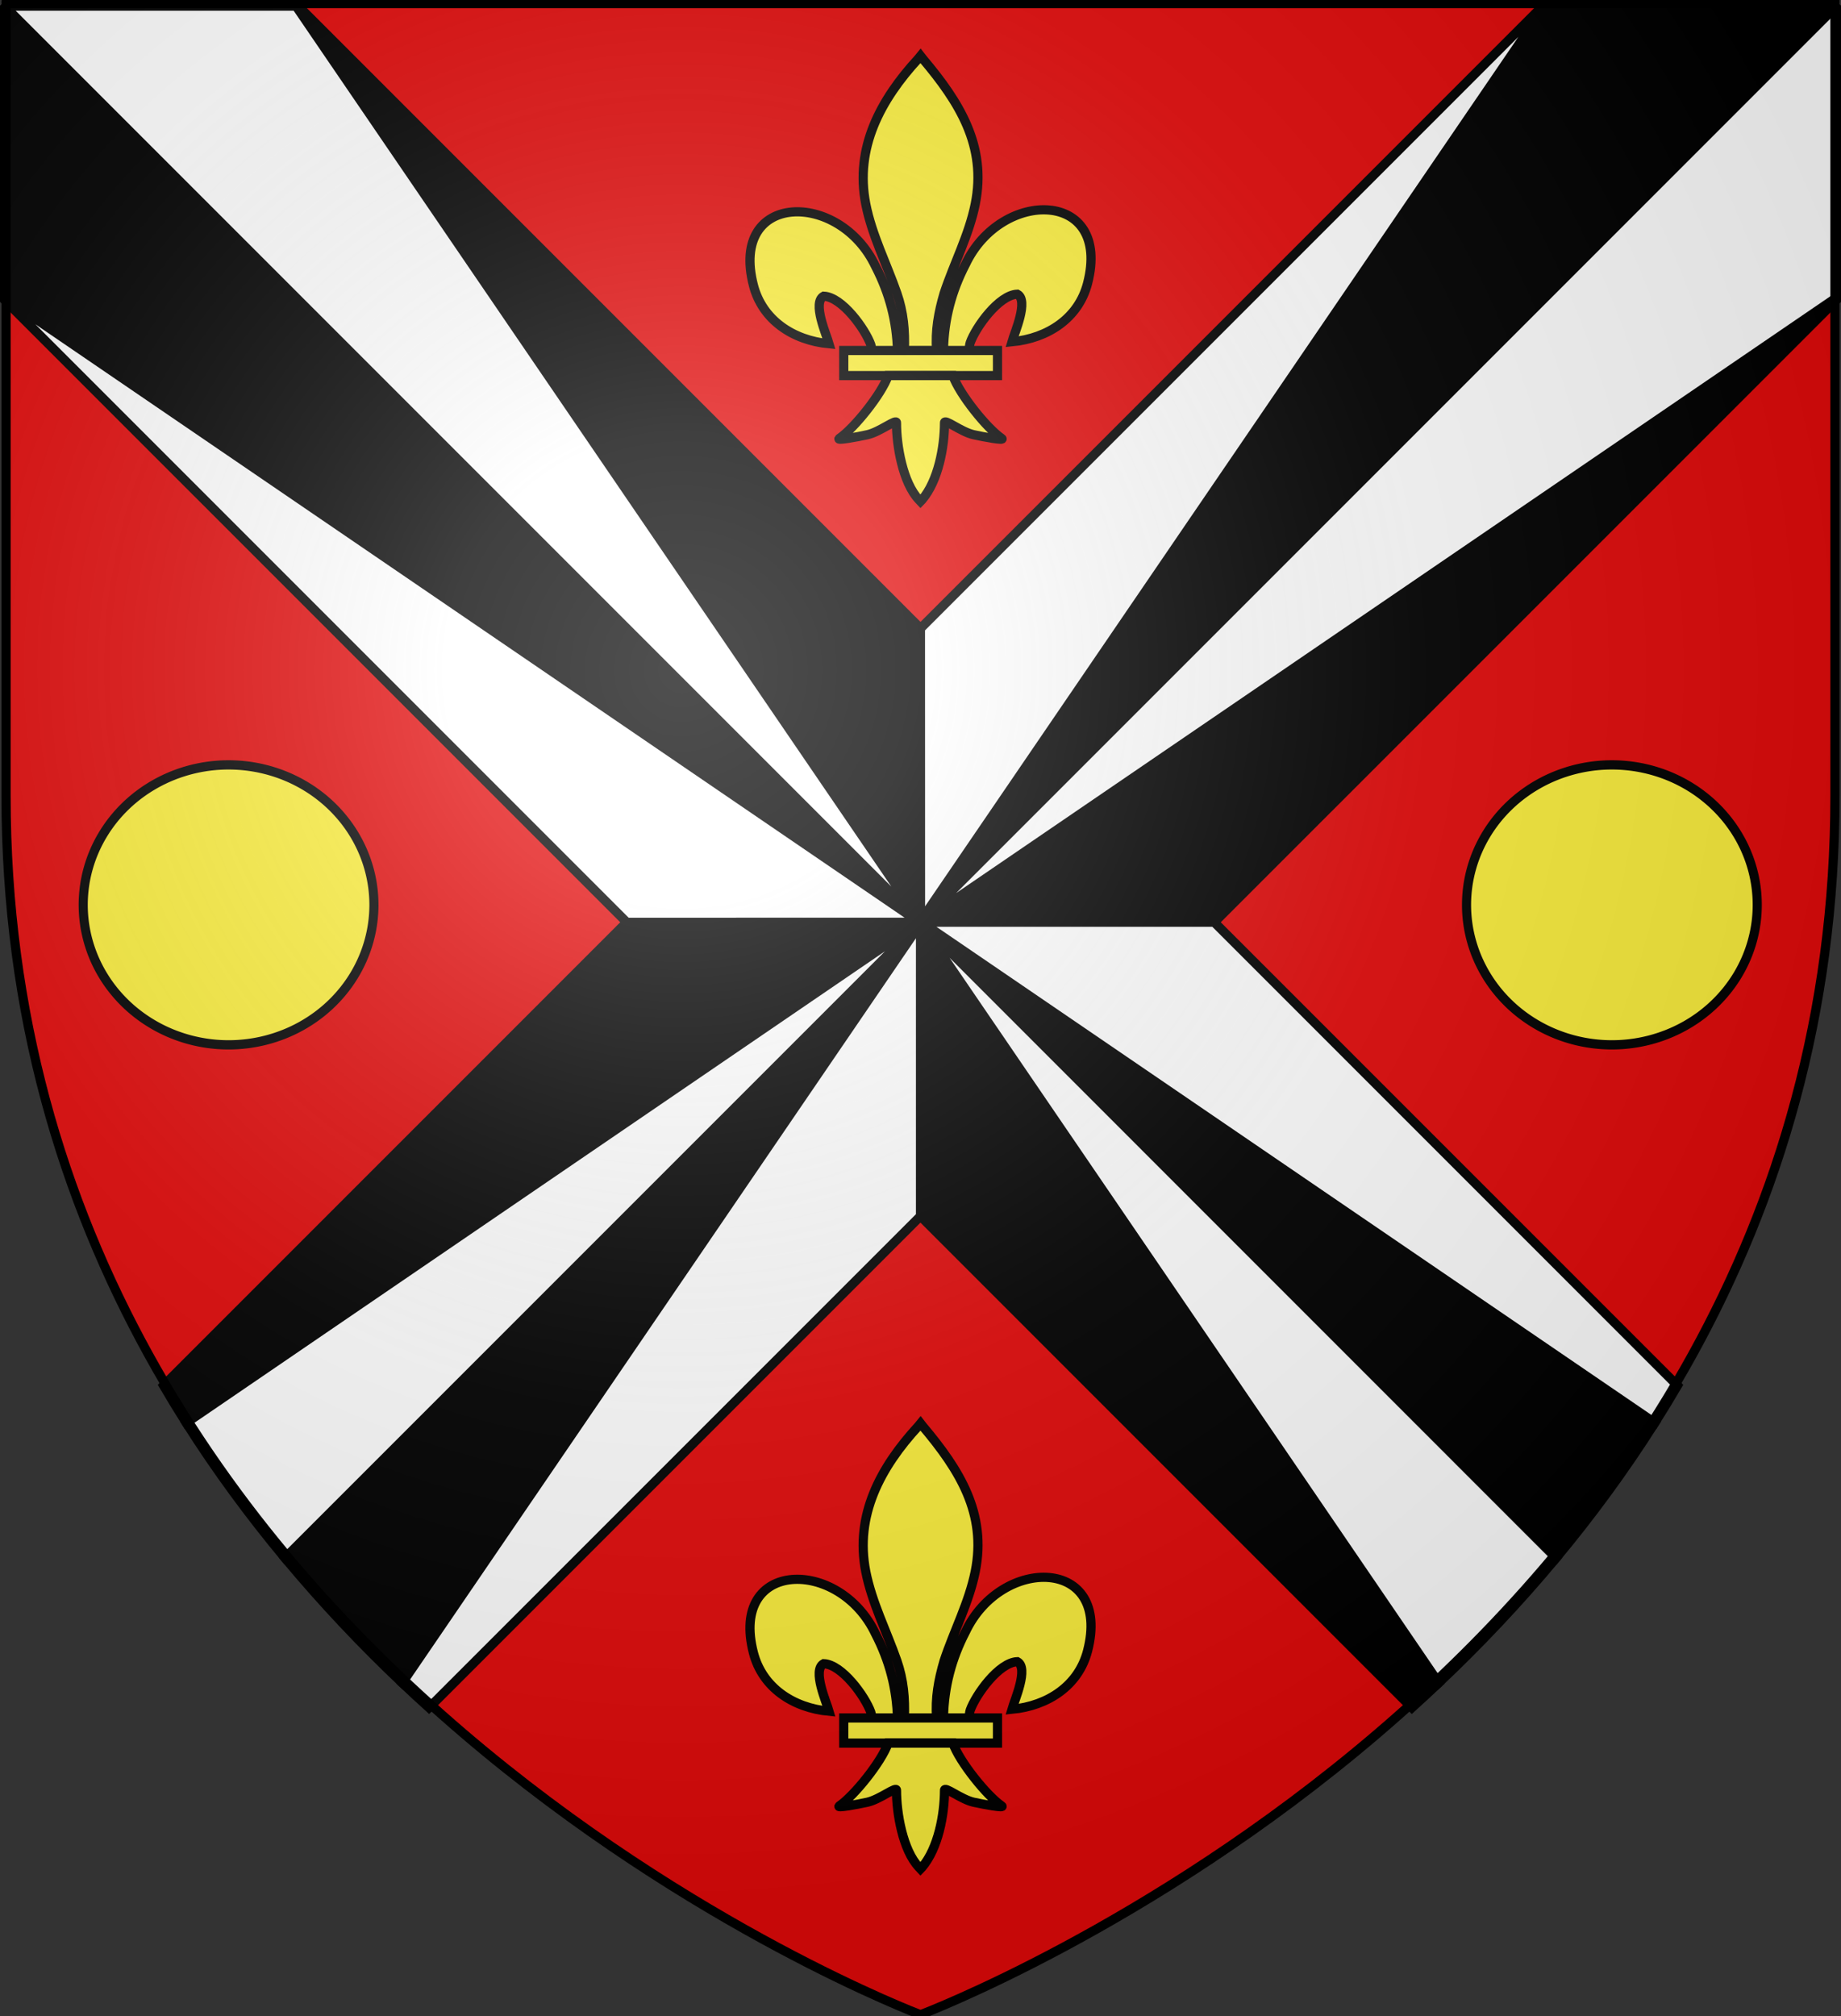
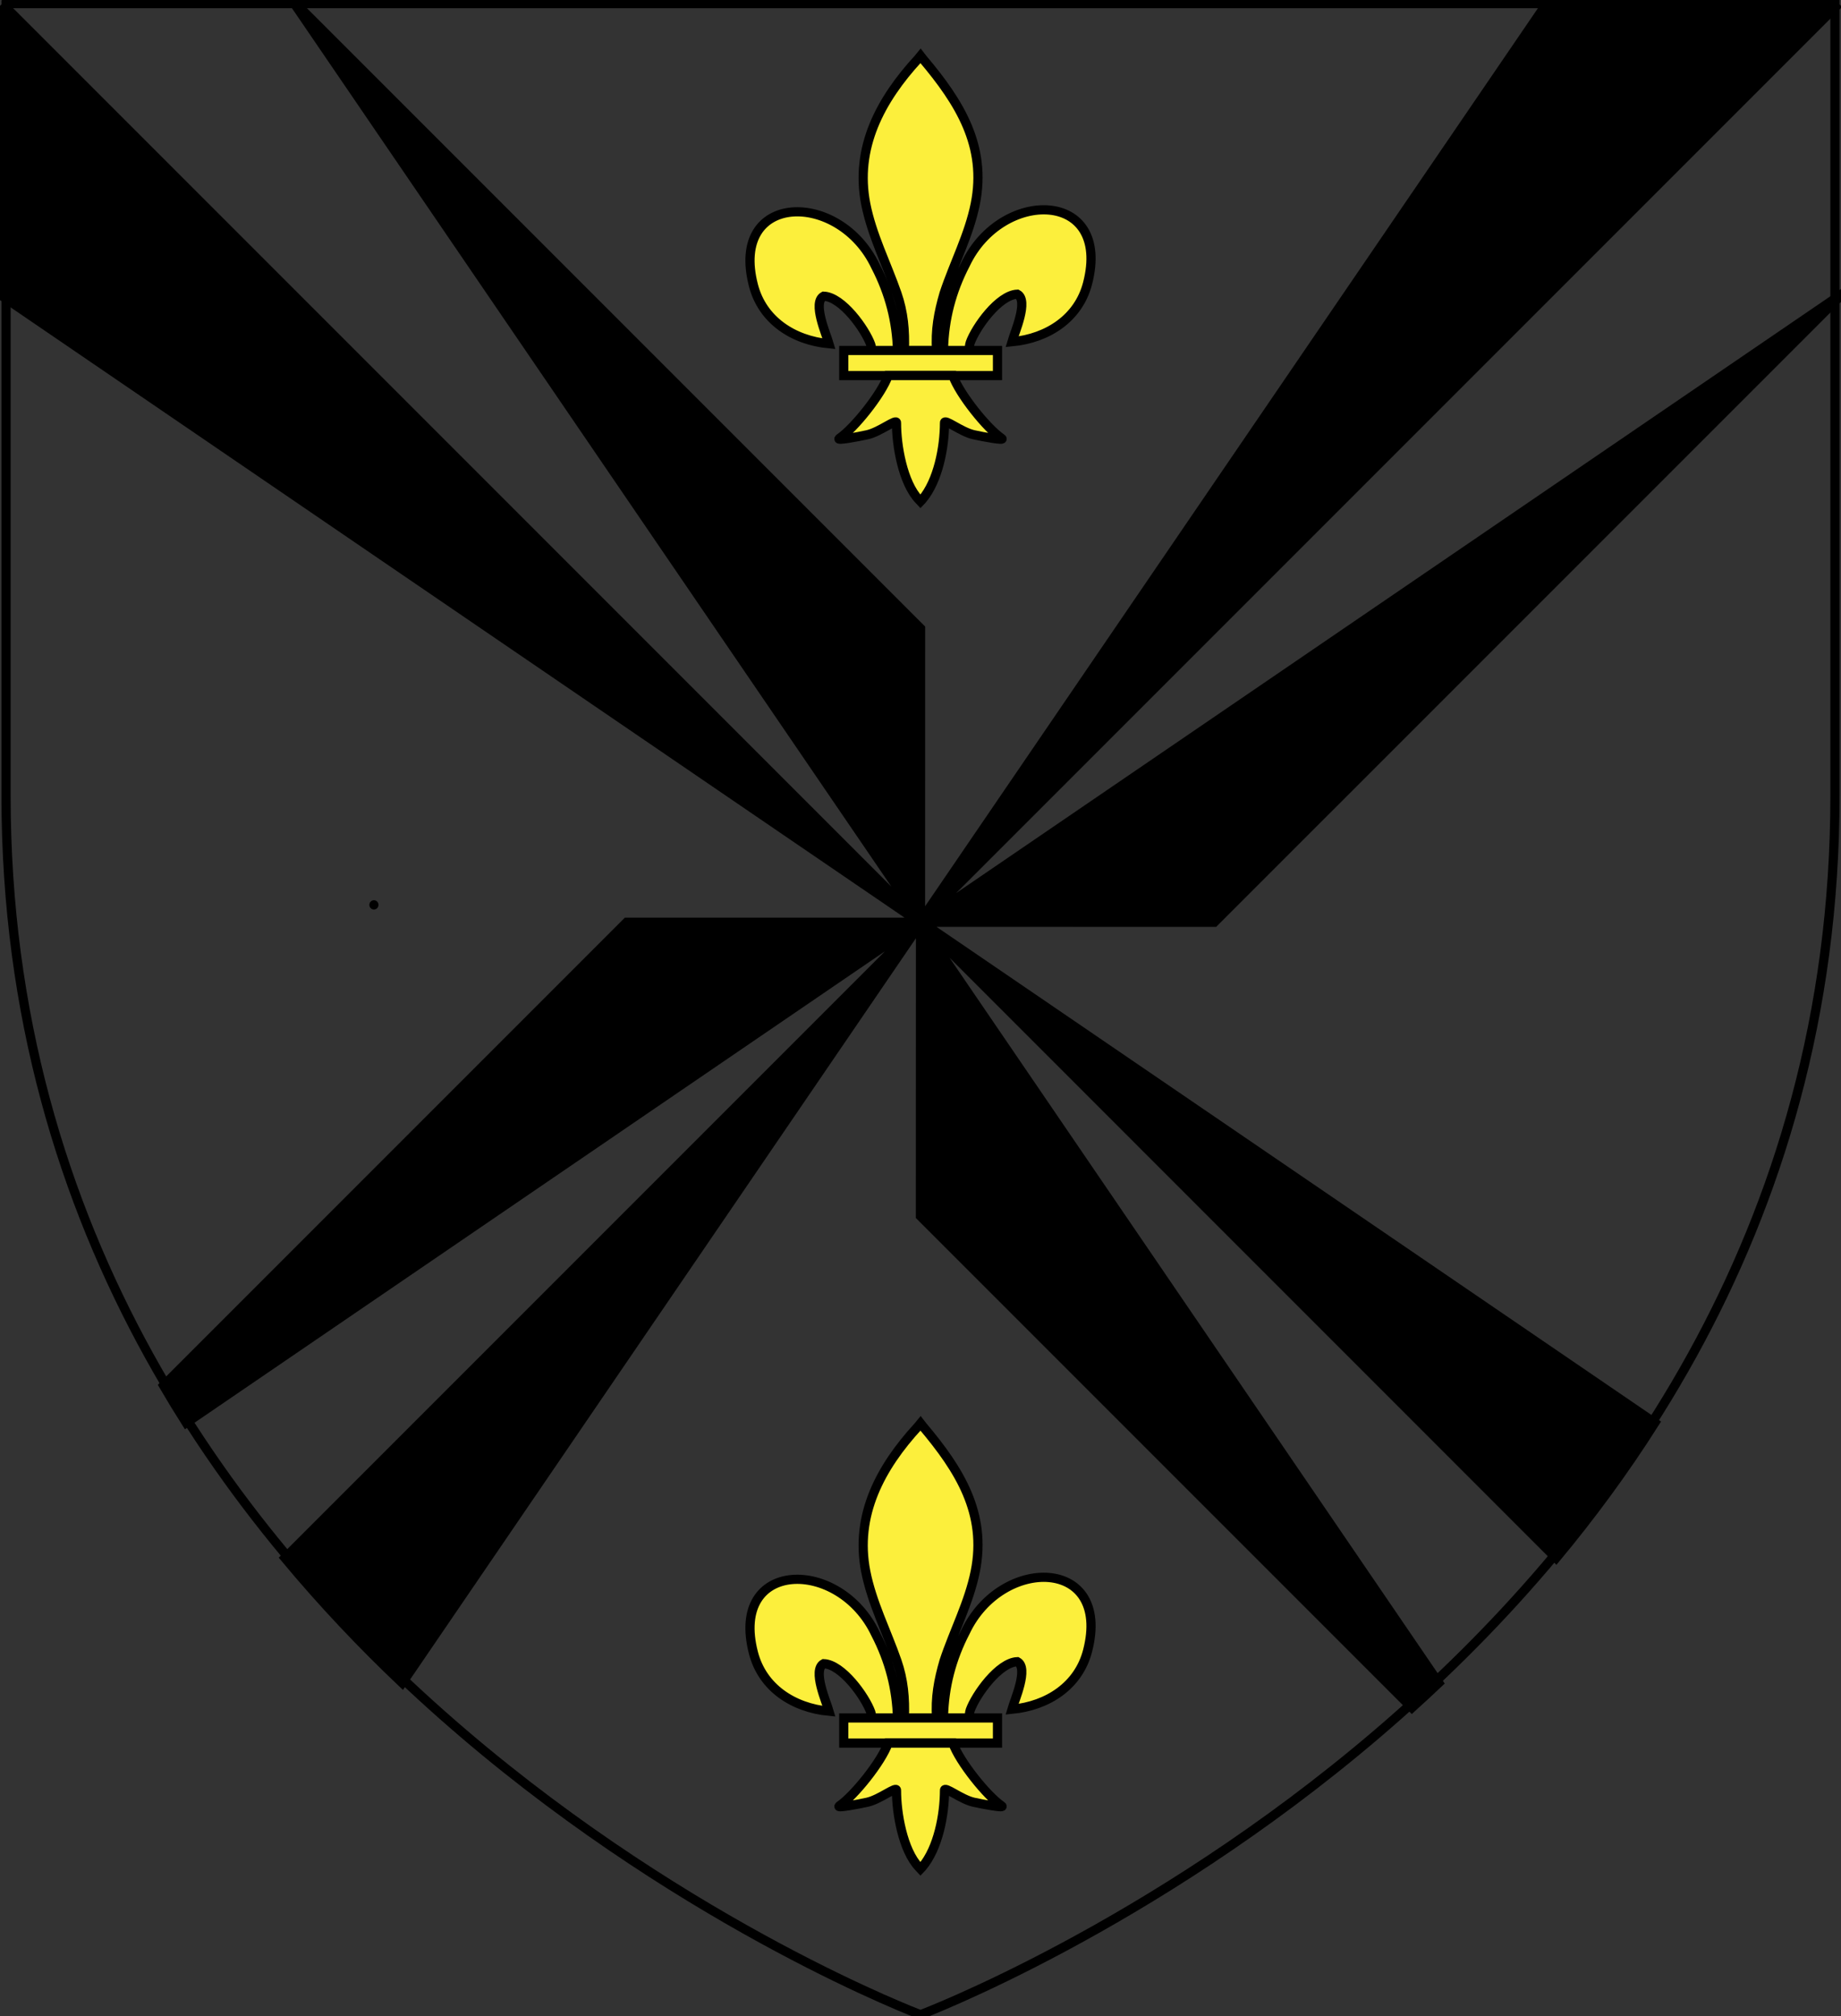
<svg xmlns="http://www.w3.org/2000/svg" xmlns:ns1="http://sodipodi.sourceforge.net/DTD/sodipodi-0.dtd" xmlns:ns2="http://www.inkscape.org/namespaces/inkscape" xmlns:xlink="http://www.w3.org/1999/xlink" height="658" width="600.947" version="1.0" id="svg2" ns1:version="0.32" ns2:version="0.46" ns1:docname="Blason_fr_ville_Gaubertin (loiret).svg" ns1:docbase="D:\Mes documents\Renaud-Notre Lapin" ns2:export-filename="/Users/olivier/Desktop/Blason Rouge/Blason_Vide_3D.png" ns2:export-xdpi="144" ns2:export-ydpi="144" ns2:output_extension="org.inkscape.output.svg.inkscape">
  <rect width="100%" height="100%" fill="#333333" stroke="none" />
  <ns1:namedview ns2:window-height="990" ns2:window-width="1400" ns2:pageshadow="2" ns2:pageopacity="0.0" guidetolerance="10.0" gridtolerance="10.0" objecttolerance="10.0" borderopacity="1.0" bordercolor="#666666" pagecolor="#ffffff" id="base" showgrid="false" height="660px" ns2:zoom="1.215151" ns2:cx="300.00001" ns2:cy="458.58796" ns2:window-x="0" ns2:window-y="26" ns2:current-layer="layer3" />
  <desc id="desc4">Flag of Canton of Valais (Wallis)</desc>
  <defs id="defs6">
    <linearGradient id="linearGradient2893">
      <stop style="stop-color:white;stop-opacity:0.314;" offset="0" id="stop2895" />
      <stop id="stop2897" offset="0.19" style="stop-color:white;stop-opacity:0.251;" />
      <stop style="stop-color:#6b6b6b;stop-opacity:0.125;" offset="0.6" id="stop2901" />
      <stop style="stop-color:black;stop-opacity:0.125;" offset="1" id="stop2899" />
    </linearGradient>
    <radialGradient ns2:collect="always" xlink:href="#linearGradient2893" id="radialGradient3163" gradientUnits="userSpaceOnUse" gradientTransform="matrix(1.353,0,0,1.349,-77.629,-85.747)" cx="221.445" cy="226.331" fx="221.445" fy="226.331" r="300" />
  </defs>
  <g ns2:groupmode="layer" id="layer3" ns2:label="Fond écu" style="display:inline" transform="translate(0.474,-1)">
-     <path id="path2855" style="fill:#e20909;fill-opacity:1;fill-rule:evenodd;stroke:#000000;stroke-width:1px;stroke-linecap:butt;stroke-linejoin:miter;stroke-opacity:1" d="M 300,658.5 C 300,658.5 598.5,546.18 598.5,260.728 C 598.5,-24.723 598.5,2.176 598.5,2.176 L 1.5,2.176 L 1.5,260.728 C 1.5,546.18 300,658.5 300,658.5 z" ns1:nodetypes="cccccc" />
    <g id="g5637" transform="translate(-934.181,-364.414)">
      <path d="M 1234.188,666.75 L 1234.156,762.281 L 1394.594,922.719 C 1397.521,920.071 1400.433,917.385 1403.344,914.625 L 1234.188,666.75 z M 1234.188,666.375 L 1441.656,873.875 C 1453.041,860.195 1463.893,845.497 1473.875,829.75 L 1234.531,666.375 L 1234.188,666.375 z M 1234.188,666.375 L 1026.719,873.844 C 1039.003,888.606 1051.882,902.188 1065,914.625 L 1234.188,666.75 L 1234.188,666.375 z M 1138.312,666.375 L 987.094,817.594 C 989.503,821.713 991.975,825.766 994.5,829.75 L 1233.812,666.375 L 1138.312,666.375 z M 1234.181,666.035 L 1438.005,367.415 L 1532.624,367.415 L 1532.889,367.68 L 1234.181,666.388 L 1234.181,666.035 z M 1234.534,666.388 L 1330.06,666.41 L 1533.155,463.316 L 1533.155,462.565 L 1234.534,666.388 z M 1233.827,666.388 L 935.207,462.565 L 935.207,367.945 L 935.472,367.68 L 1234.181,666.388 L 1233.827,666.388 z M 1234.181,666.034 L 1234.203,570.509 L 1031.109,367.414 L 1030.357,367.414 L 1234.181,666.034 z" style="fill:#000000;fill-opacity:1;fill-rule:evenodd;stroke:#000000;stroke-width:3;stroke-linecap:butt;stroke-linejoin:miter;stroke-miterlimit:4;stroke-dasharray:none;stroke-opacity:1" id="path5624" />
-       <path d="M 1233.827,666.388 L 1138.302,666.41 L 935.207,463.316 L 935.207,462.565 L 1233.827,666.388 z M 1234.188,666.375 L 1234.188,666.75 L 1403.344,914.625 C 1416.457,902.192 1429.376,888.631 1441.656,873.875 L 1234.188,666.375 z M 1234.531,666.375 L 1473.875,829.75 C 1476.401,825.765 1478.872,821.714 1481.281,817.594 L 1330.062,666.375 L 1234.531,666.375 z M 1234.188,666.75 L 1065,914.625 C 1067.906,917.38 1070.828,920.075 1073.75,922.719 L 1234.188,762.281 L 1234.188,666.75 z M 1233.812,666.375 L 994.5,829.75 C 1004.477,845.49 1015.34,860.169 1026.719,873.844 L 1234.188,666.375 L 1233.812,666.375 z M 1234.181,666.035 L 1234.159,570.509 L 1437.253,367.415 L 1438.005,367.415 L 1234.181,666.035 z M 1234.534,666.388 L 1533.155,462.565 L 1533.155,367.945 L 1532.889,367.68 L 1234.181,666.388 L 1234.534,666.388 z M 1234.181,666.034 L 1030.357,367.414 L 935.738,367.414 L 935.472,367.68 L 1234.181,666.388 L 1234.181,666.034 z" style="fill:#ffffff;fill-opacity:1;fill-rule:evenodd;stroke:#000000;stroke-width:3;stroke-linecap:round;stroke-linejoin:miter;stroke-miterlimit:4;stroke-dasharray:none;stroke-opacity:1" id="path5247" />
    </g>
    <g id="g5745" transform="translate(-3.083,0)">
-       <path transform="matrix(0.982,0,0,1,562.913,349.644)" d="M -446.279,-53.344 A 48.318,45.682 0 1 1 -542.915,-53.344 A 48.318,45.682 0 1 1 -446.279,-53.344 z" ns1:ry="45.682148" ns1:rx="48.317657" ns1:cy="-53.344303" ns1:cx="-494.59711" id="path5741" style="opacity:1;fill:#fcef3c;fill-opacity:1;fill-rule:evenodd;stroke:#000000;stroke-width:3.028;stroke-linecap:round;stroke-linejoin:miter;stroke-miterlimit:4;stroke-dasharray:none;stroke-opacity:1" ns1:type="arc" />
-       <path ns1:type="arc" style="opacity:1;fill:#fcef3c;fill-opacity:1;fill-rule:evenodd;stroke:#000000;stroke-width:3.028;stroke-linecap:round;stroke-linejoin:miter;stroke-miterlimit:4;stroke-dasharray:none;stroke-opacity:1" id="path5743" ns1:cx="-494.59711" ns1:cy="-53.344303" ns1:rx="48.317657" ns1:ry="45.682148" d="M -446.279,-53.344 A 48.318,45.682 0 1 1 -542.915,-53.344 A 48.318,45.682 0 1 1 -446.279,-53.344 z" transform="matrix(0.982,0,0,1,1014.463,349.644)" />
+       <path transform="matrix(0.982,0,0,1,562.913,349.644)" d="M -446.279,-53.344 A 48.318,45.682 0 1 1 -446.279,-53.344 z" ns1:ry="45.682148" ns1:rx="48.317657" ns1:cy="-53.344303" ns1:cx="-494.59711" id="path5741" style="opacity:1;fill:#fcef3c;fill-opacity:1;fill-rule:evenodd;stroke:#000000;stroke-width:3.028;stroke-linecap:round;stroke-linejoin:miter;stroke-miterlimit:4;stroke-dasharray:none;stroke-opacity:1" ns1:type="arc" />
    </g>
  </g>
  <g ns2:groupmode="layer" id="layer4" ns2:label="Meubles" transform="translate(0.474,-1)">
    <path ns1:nodetypes="ccsccccccscccccsccccsccccsscccccssccccccc" d="M 307.502,561.319 C 307.726,551.454 310.146,542.286 314.651,533.597 C 326.446,508.57 362.471,509.168 354.53,539.777 C 351.603,551.056 341.663,557.685 329.853,558.822 C 330.705,555.85 335.394,545.344 331.609,543.288 C 325.557,543.519 318.041,554.068 316.234,559.099 C 315.973,559.821 316.046,560.656 315.755,561.366 M 292.498,561.971 C 292.274,552.106 289.854,542.938 285.349,534.25 C 273.554,509.223 237.529,509.82 245.47,540.429 C 248.397,551.708 258.337,558.337 270.147,559.474 C 269.295,556.502 264.606,545.996 268.391,543.94 C 274.443,544.171 281.959,554.72 283.766,559.751 C 284.027,560.473 283.954,561.308 284.245,562.018 M 299.303,466.399 C 286.877,479.909 278.534,495.53 282.13,513.852 C 284.115,523.96 288.925,533.321 292.317,543.058 C 294.439,549.168 294.981,555.231 294.73,561.652 L 305.272,561.652 C 304.767,555.184 305.873,549.233 307.684,543.058 C 310.917,533.26 315.834,523.967 317.872,513.852 C 321.68,494.94 312.74,480.677 300.753,466.459 L 300.021,465.517 L 299.303,466.399 z M 289.471,569.777 C 287.267,576.008 278.28,587.099 273.507,590.351 C 272.269,591.195 279.425,589.866 282.629,589.157 C 286.831,588.228 292.293,583.712 292.164,585.306 C 292.153,592.604 294.187,604.783 299.49,610.378 L 299.993,610.918 L 300.511,610.378 C 305.812,604.141 307.811,593.176 307.837,585.306 C 307.709,583.712 313.171,588.228 317.373,589.157 C 320.577,589.866 327.733,591.195 326.495,590.351 C 321.721,587.099 312.74,576.008 310.536,569.777 L 289.471,569.777 z M 274.949,561.654 L 325.131,561.654 L 325.131,569.854 L 274.949,569.854 L 274.949,561.654 z" style="fill:#fcef3c;fill-opacity:1;fill-rule:evenodd;stroke:#000000;stroke-width:3;stroke-linecap:butt;stroke-linejoin:miter;stroke-miterlimit:4;stroke-dasharray:none;stroke-opacity:1;display:inline" id="path1876" />
    <path id="path5737" style="fill:#fcef3c;fill-opacity:1;fill-rule:evenodd;stroke:#000000;stroke-width:3;stroke-linecap:butt;stroke-linejoin:miter;stroke-miterlimit:4;stroke-dasharray:none;stroke-opacity:1;display:inline" d="M 307.502,115.039 C 307.726,105.175 310.146,96.006 314.651,87.318 C 326.446,62.291 362.471,62.889 354.53,93.497 C 351.603,104.776 341.663,111.405 329.853,112.542 C 330.705,109.571 335.394,99.064 331.609,97.009 C 325.557,97.239 318.041,107.789 316.234,112.819 C 315.973,113.541 316.046,114.376 315.755,115.087 M 292.498,115.691 C 292.274,105.827 289.854,96.659 285.349,87.97 C 273.554,62.943 237.529,63.541 245.47,94.15 C 248.397,105.429 258.337,112.058 270.147,113.195 C 269.295,110.223 264.606,99.716 268.391,97.661 C 274.443,97.892 281.959,108.441 283.766,113.471 C 284.027,114.194 283.954,115.028 284.245,115.739 M 299.303,20.12 C 286.877,33.63 278.534,49.251 282.13,67.572 C 284.115,77.68 288.925,87.041 292.317,96.779 C 294.439,102.888 294.981,108.951 294.73,115.373 L 305.272,115.373 C 304.767,108.904 305.873,102.954 307.684,96.779 C 310.917,86.981 315.834,77.688 317.872,67.572 C 321.68,48.66 312.74,34.397 300.753,20.18 L 300.021,19.237 L 299.303,20.12 z M 289.471,123.498 C 287.267,129.728 278.28,140.82 273.507,144.072 C 272.269,144.915 279.425,143.586 282.629,142.878 C 286.831,141.949 292.293,137.433 292.164,139.027 C 292.153,146.325 294.187,158.503 299.49,164.099 L 299.993,164.638 L 300.511,164.099 C 305.812,157.862 307.811,146.896 307.837,139.027 C 307.709,137.433 313.171,141.949 317.373,142.878 C 320.577,143.586 327.733,144.915 326.495,144.072 C 321.721,140.82 312.74,129.728 310.536,123.498 L 289.471,123.498 z M 274.949,115.374 L 325.131,115.374 L 325.131,123.574 L 274.949,123.574 L 274.949,115.374 z" ns1:nodetypes="ccsccccccscccccsccccsccccsscccccssccccccc" />
  </g>
  <g ns2:groupmode="layer" id="layer2" ns2:label="Reflet final" ns1:insensitive="true" transform="translate(0.474,-1)">
-     <path ns1:nodetypes="cccccc" d="M 300,658.5 C 300,658.5 598.5,546.18 598.5,260.728 C 598.5,-24.723 598.5,2.176 598.5,2.176 L 1.5,2.176 L 1.5,260.728 C 1.5,546.18 300,658.5 300,658.5 z" style="opacity:1;fill:url(#radialGradient3163);fill-opacity:1;fill-rule:evenodd;stroke:none;stroke-width:1px;stroke-linecap:butt;stroke-linejoin:miter;stroke-opacity:1" id="path2875" ns2:export-xdpi="144" ns2:export-ydpi="144" />
-   </g>
+     </g>
  <g ns2:groupmode="layer" id="layer1" ns2:label="Contour final" ns1:insensitive="true" transform="translate(0.474,-1)">
    <path ns1:nodetypes="cccccc" d="M 300,658.5 C 300,658.5 1.5,546.18 1.5,260.728 C 1.5,-24.723 1.5,2.176 1.5,2.176 L 598.5,2.176 L 598.5,260.728 C 598.5,546.18 300,658.5 300,658.5 z" style="opacity:1;fill:none;fill-opacity:1;fill-rule:evenodd;stroke:#000000;stroke-width:3;stroke-linecap:butt;stroke-linejoin:miter;stroke-miterlimit:4;stroke-dasharray:none;stroke-opacity:1" id="path1411" ns2:export-xdpi="144" ns2:export-ydpi="144" />
  </g>
</svg>